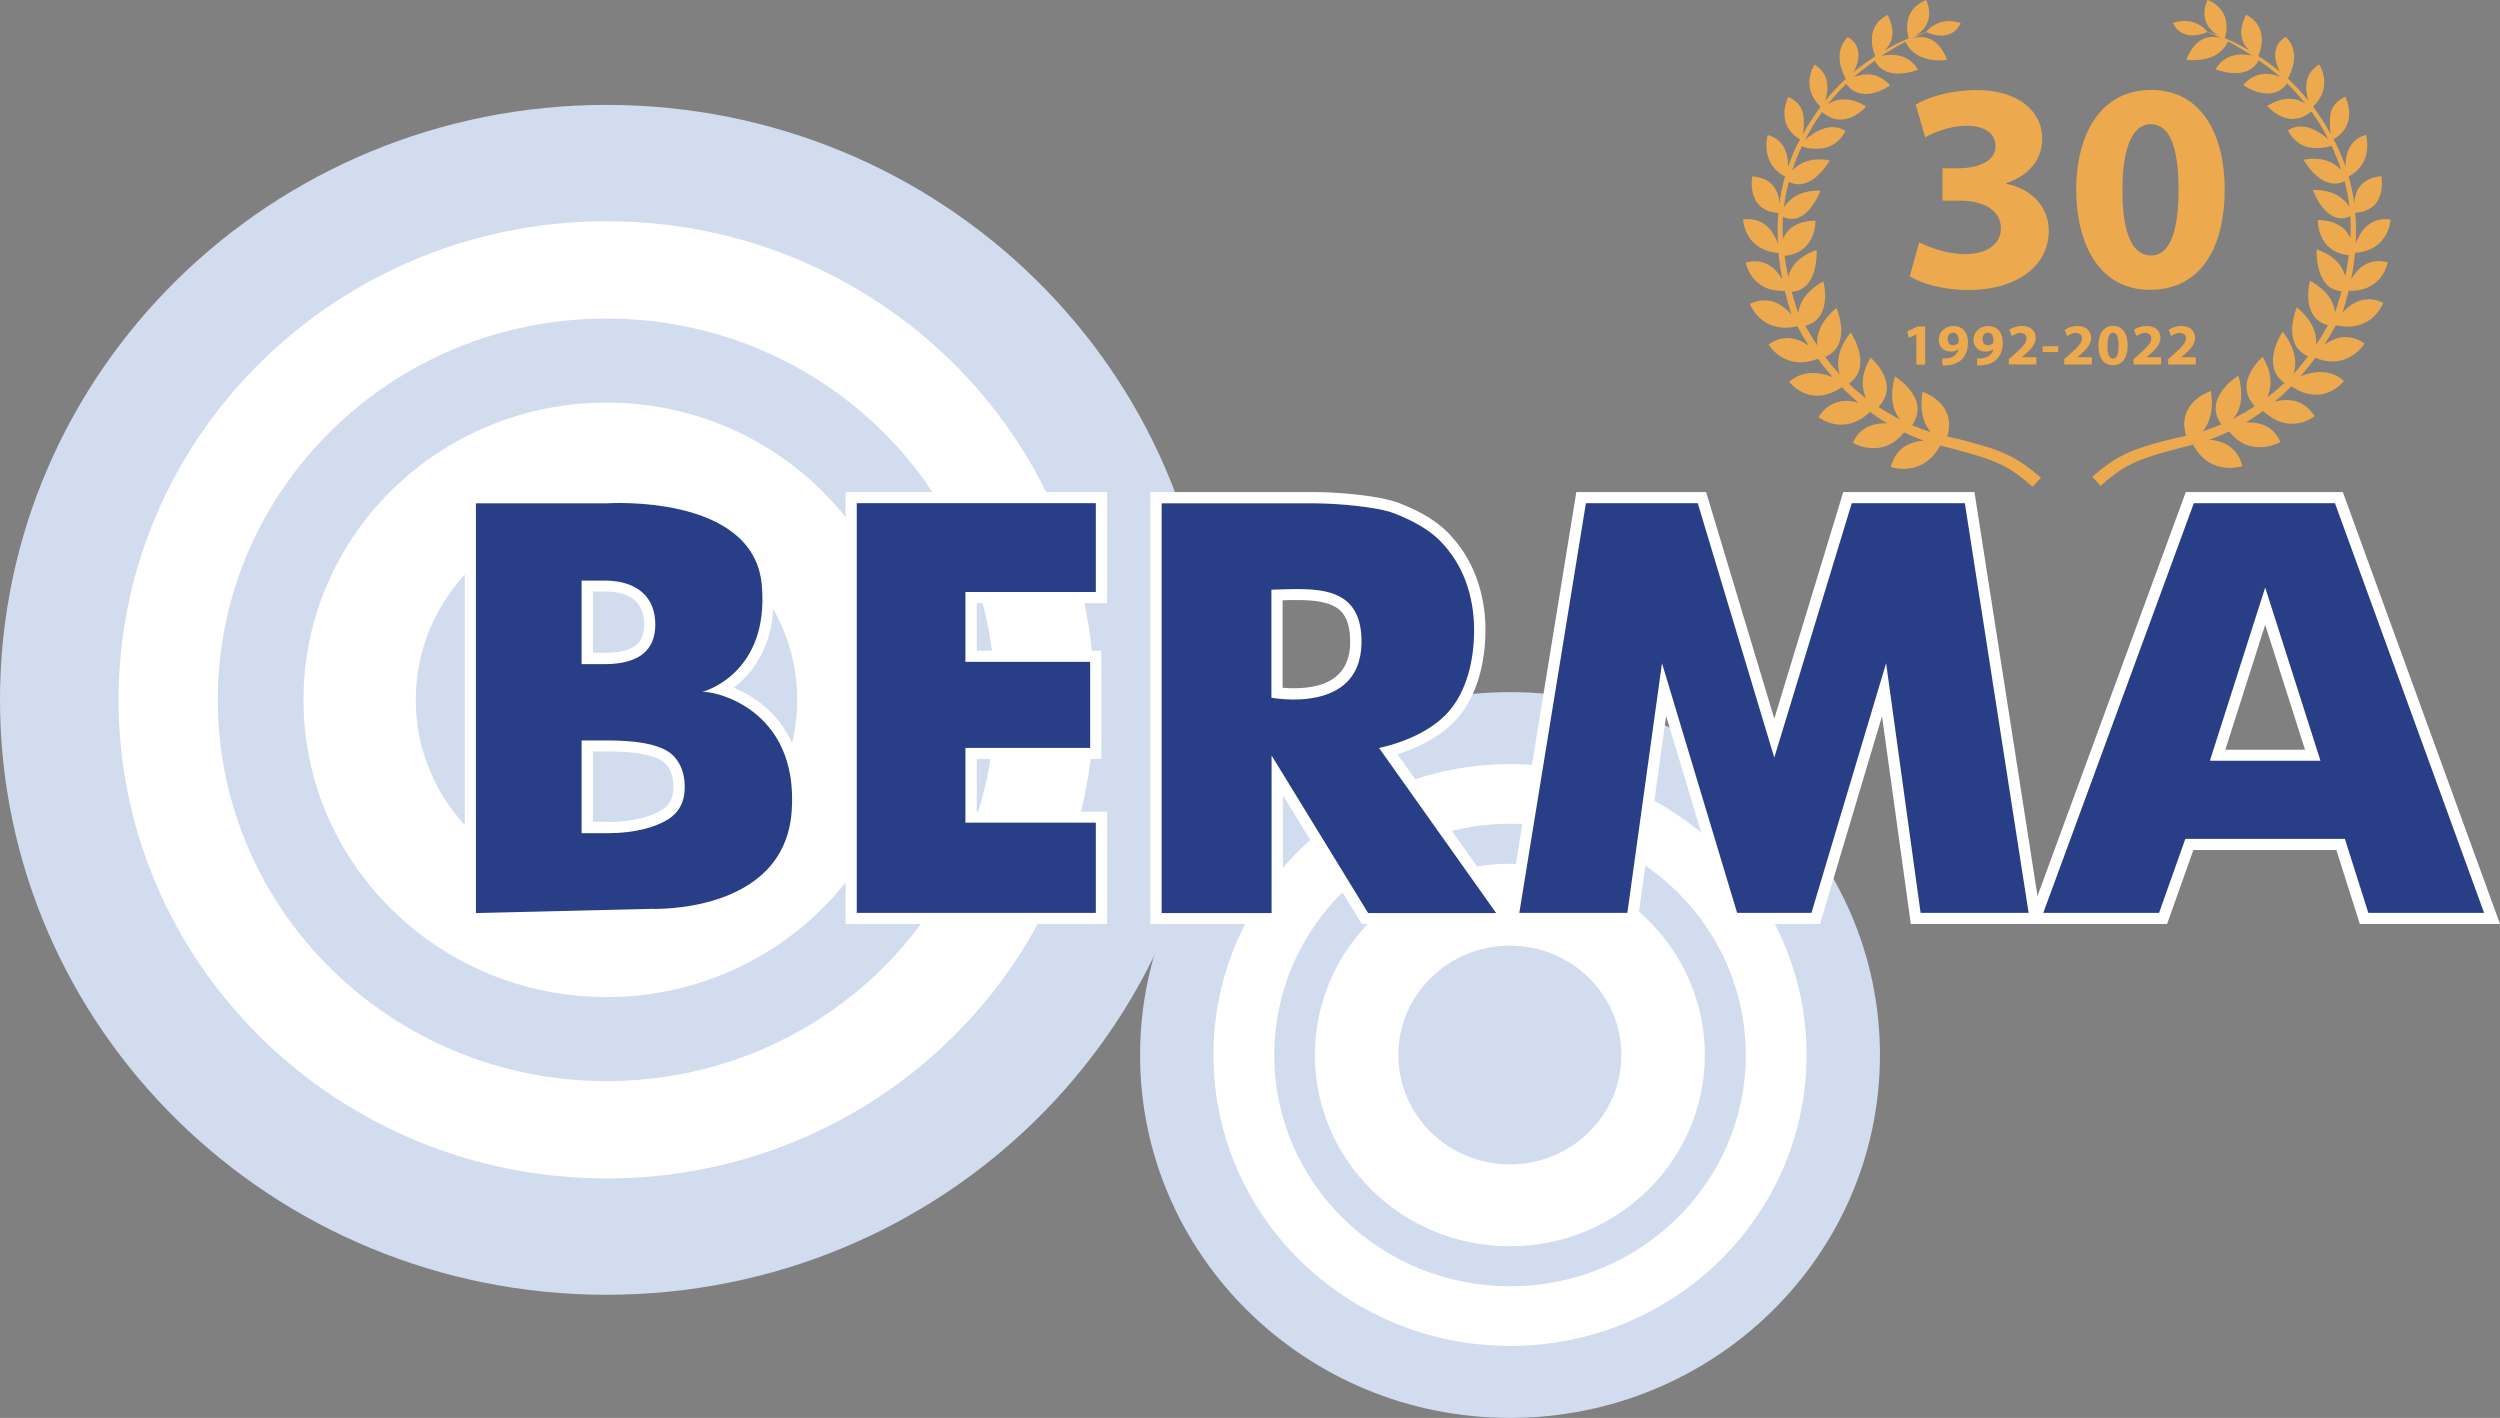
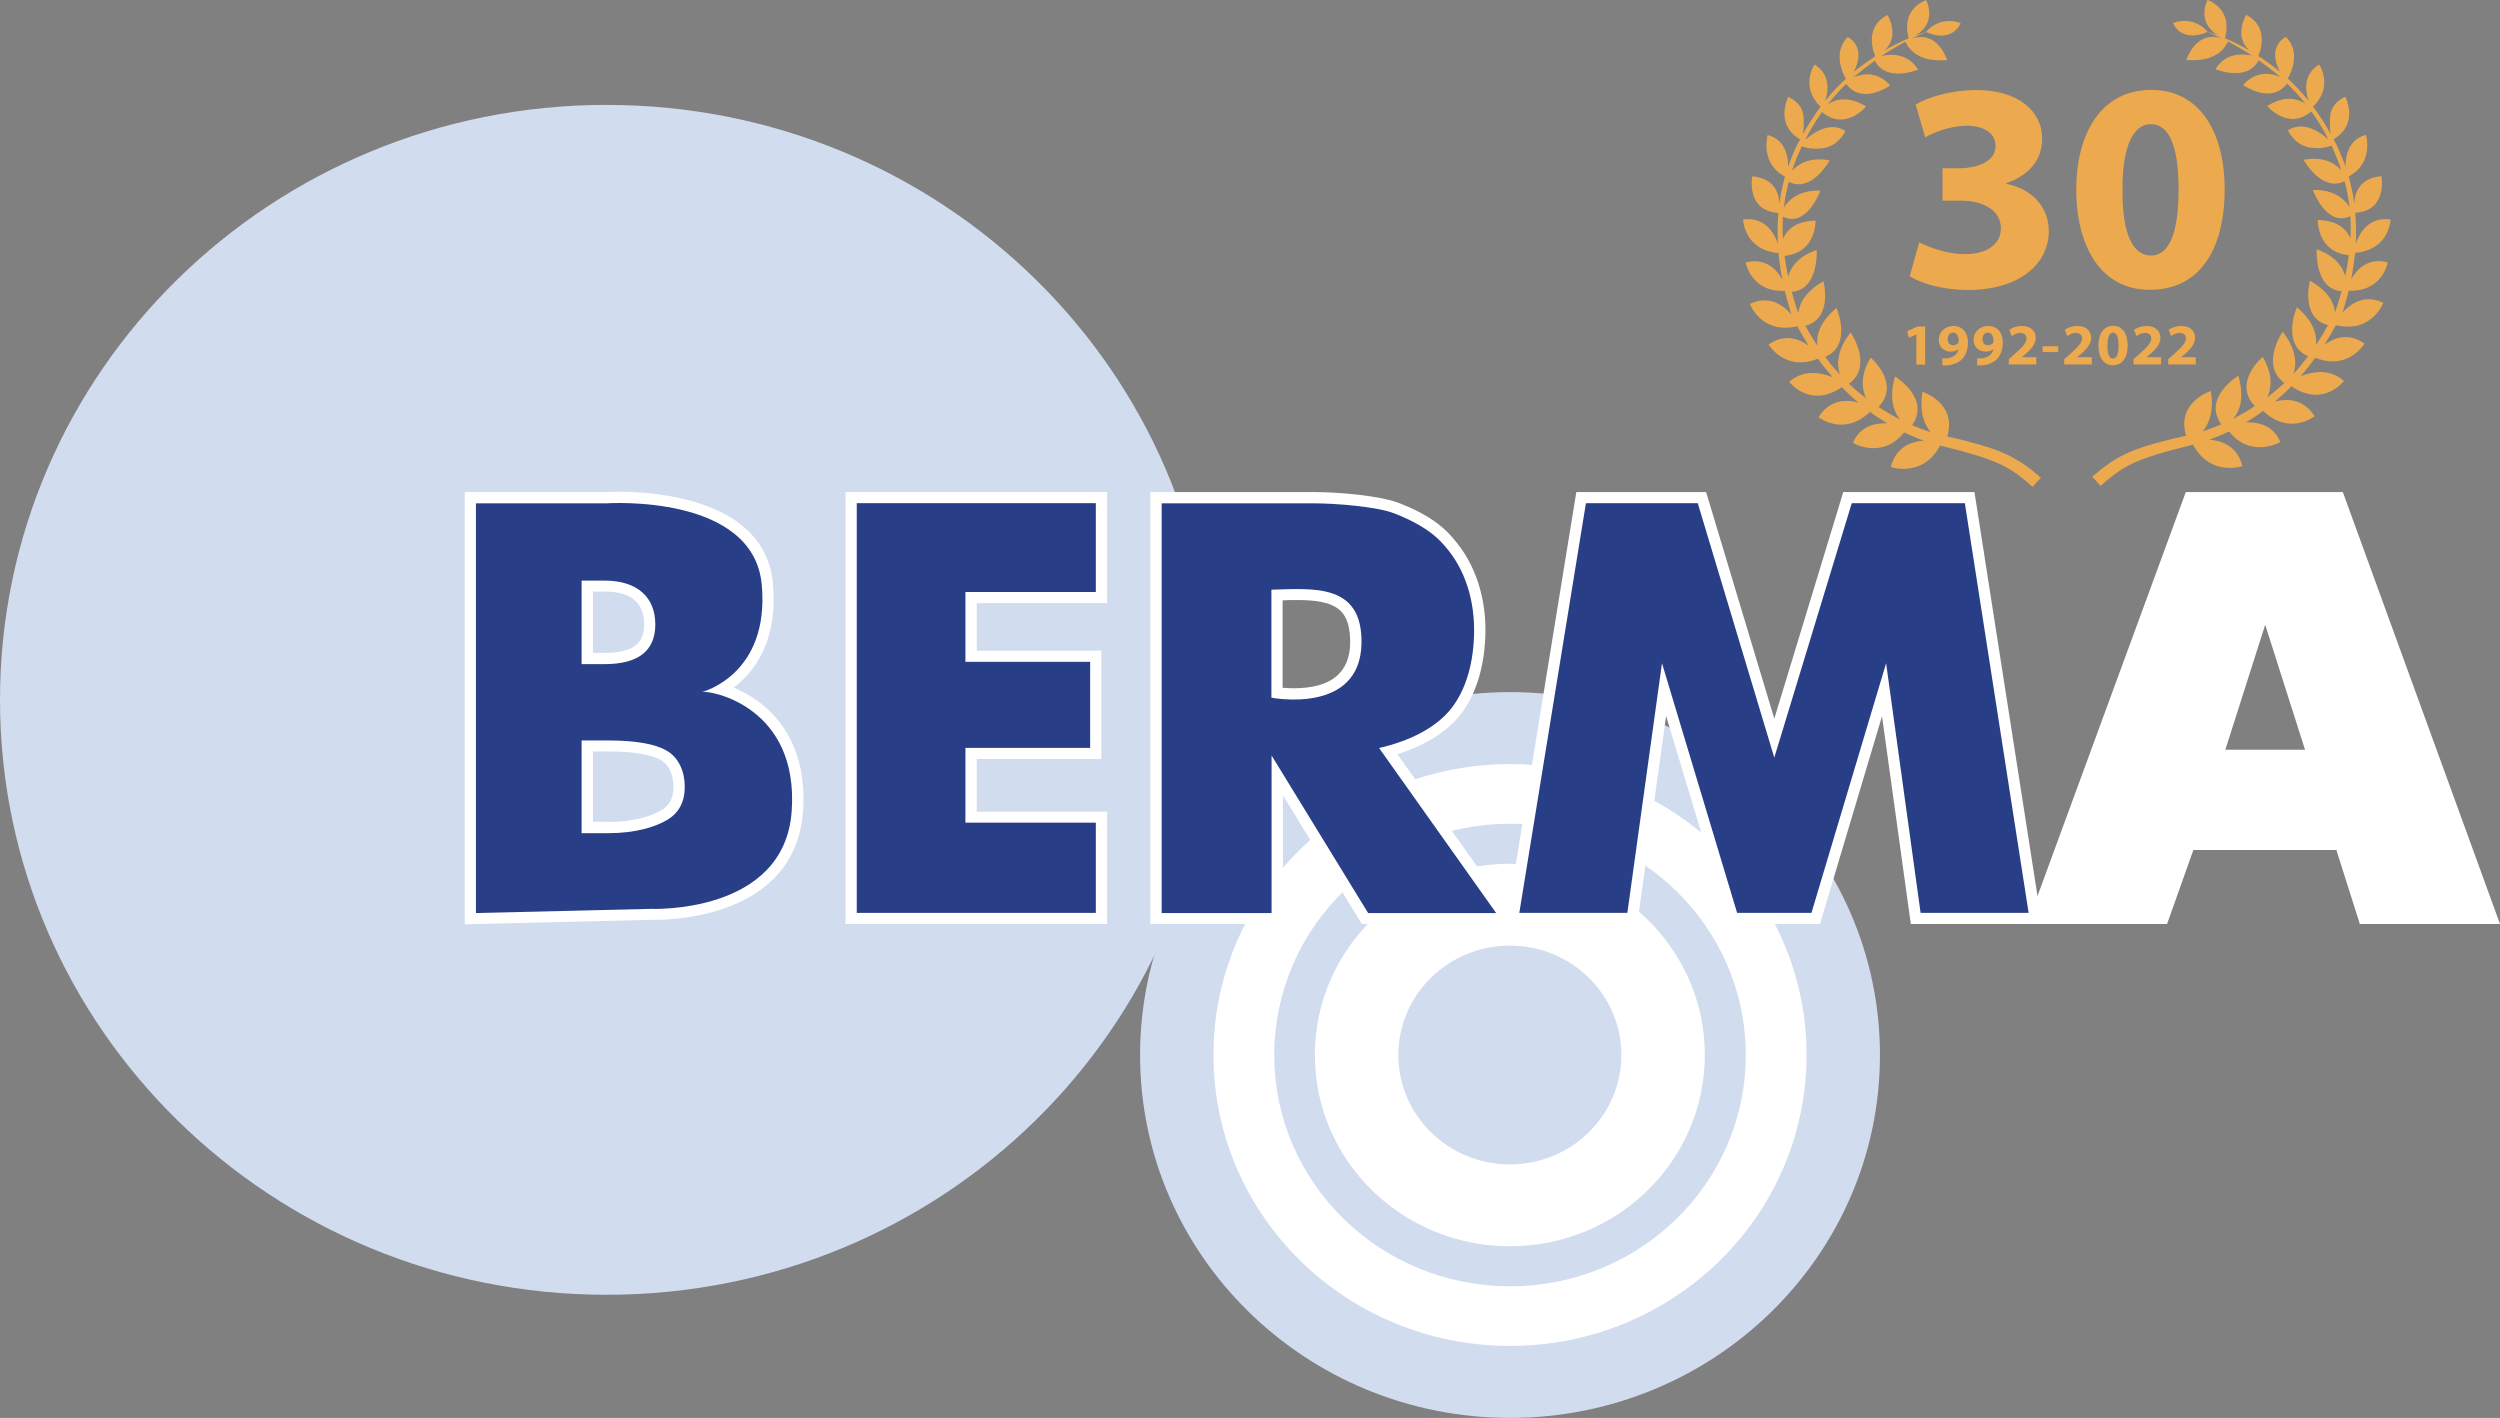
<svg xmlns="http://www.w3.org/2000/svg" width="201" height="114" viewBox="0 0 201 114" fill="none">
  <rect x="0" y="0" width="201" height="114" fill="#808080" stroke="none" />
  <g clip-path="url(#clip0_176_1223)">
    <path d="M97.524 56.267C97.524 82.687 75.695 104.1 48.762 104.1C21.83 104.1 0 82.687 0 56.267C0 29.848 21.83 8.434 48.762 8.434C75.695 8.434 97.524 29.848 97.524 56.267Z" fill="#D1DCEF" />
-     <path d="M87.99 56.267C87.99 77.519 70.427 94.747 48.762 94.747C27.097 94.747 9.535 77.519 9.535 56.267C9.535 35.015 27.097 17.787 48.762 17.787C70.427 17.787 87.99 35.015 87.99 56.267Z" fill="white" />
    <path d="M80.013 56.267C80.013 73.197 66.021 86.922 48.762 86.922C31.504 86.922 17.512 73.197 17.512 56.267C17.512 39.337 31.504 25.612 48.762 25.612C66.021 25.612 80.013 39.337 80.013 56.267Z" fill="#D1DCEF" />
-     <path d="M73.124 56.267C73.124 69.471 62.209 80.165 48.762 80.165C35.315 80.165 24.4 69.471 24.4 56.267C24.4 43.064 35.315 32.369 48.762 32.369C62.209 32.369 73.124 43.064 73.124 56.267Z" fill="white" />
    <path d="M64.096 56.267C64.096 64.577 57.233 71.309 48.762 71.309C40.291 71.309 33.428 64.577 33.428 56.267C33.428 47.958 40.291 41.225 48.762 41.225C57.233 41.225 64.096 47.958 64.096 56.267Z" fill="#D1DCEF" />
    <path d="M151.149 84.823C151.149 100.933 137.828 114 121.405 114C104.983 114 91.662 100.933 91.662 84.823C91.662 68.713 104.983 55.646 121.405 55.646C137.828 55.646 151.149 68.713 151.149 84.823Z" fill="#D1DCEF" />
    <path d="M145.248 84.823C145.248 97.741 134.574 108.212 121.405 108.212C108.236 108.212 97.562 97.741 97.562 84.823C97.562 71.905 108.236 61.434 121.405 61.434C134.574 61.434 145.248 71.905 145.248 84.823Z" fill="white" />
    <path d="M140.361 84.823C140.361 95.095 131.877 103.417 121.405 103.417C110.934 103.417 102.45 95.095 102.45 84.823C102.45 74.551 110.934 66.229 121.405 66.229C131.877 66.229 140.361 74.551 140.361 84.823Z" fill="#D1DCEF" />
    <path d="M137.068 84.823C137.068 93.319 130.054 100.2 121.393 100.2C112.732 100.2 105.717 93.319 105.717 84.823C105.717 76.327 112.732 69.446 121.393 69.446C130.054 69.446 137.068 76.327 137.068 84.823Z" fill="white" />
    <path d="M130.357 84.823C130.357 89.68 126.344 93.617 121.393 93.617C116.442 93.617 112.428 89.68 112.428 84.823C112.428 79.966 116.442 76.029 121.393 76.029C126.344 76.029 130.357 79.966 130.357 84.823Z" fill="#D1DCEF" />
    <path d="M158.455 35.549C157.822 35.375 157.189 35.238 156.556 35.089C157.379 32.394 154.568 31.5 154.568 31.5C154.302 33.139 154.72 34.133 155.226 34.742C154.72 34.58 154.213 34.394 153.732 34.183C155.252 32.009 152.352 30.27 152.352 30.27C151.845 32.096 152.289 33.152 152.77 33.736C152.744 33.723 152.706 33.698 152.681 33.686C152.124 33.388 151.567 33.065 151.035 32.717C152.846 30.817 150.402 28.755 150.402 28.755C149.541 30.183 149.693 31.288 150.035 32.021C149.554 31.661 149.098 31.276 148.655 30.854C150.642 29.425 148.794 26.73 148.794 26.73C147.642 28.183 147.68 29.363 147.92 30.121C147.907 30.096 147.882 30.084 147.869 30.059C147.477 29.624 147.097 29.177 146.755 28.692C148.958 27.736 147.654 24.755 147.654 24.755C146.261 25.91 146.033 27.016 146.109 27.786C145.768 27.276 145.451 26.742 145.147 26.196C147.401 25.612 146.603 22.619 146.603 22.619C145.122 23.451 144.679 24.407 144.59 25.128C144.577 25.103 144.565 25.066 144.539 25.041C144.362 24.519 144.197 23.997 144.058 23.463C146.261 23.289 146.059 20.097 146.059 20.097C144.539 20.619 143.969 21.513 143.767 22.246C143.653 21.687 143.552 21.128 143.476 20.569C146.046 20.333 145.97 17.737 145.97 17.737C144.337 17.774 143.64 18.495 143.349 19.215C143.336 18.917 143.324 18.619 143.324 18.321C143.324 18.023 143.324 17.725 143.349 17.427C145.274 18.346 146.363 15.328 146.363 15.328C144.666 15.265 143.818 16.06 143.425 16.669C143.501 15.986 143.64 15.303 143.818 14.62C145.666 15.539 147.11 12.893 147.11 12.893C145.514 12.595 144.577 13.179 144.083 13.725C144.299 13.055 144.565 12.396 144.869 11.763C145.16 11.874 145.793 12.048 146.654 11.899C147.844 11.701 148.376 10.533 148.376 10.533C147.148 9.726 145.793 10.657 145.122 11.253C145.527 10.471 145.983 9.726 146.489 9.005C148.363 10.595 150.035 8.558 150.035 8.558C148.579 7.664 147.54 7.999 146.958 8.384C147.414 7.8 147.907 7.254 148.439 6.745C149.718 8.496 151.972 6.869 151.972 6.869C150.921 5.689 149.731 5.912 149.009 6.223C149.009 6.223 149.022 6.223 149.034 6.21C149.579 5.739 150.149 5.304 150.731 4.881C151.668 6.67 154.213 5.602 154.213 5.602C153.403 4.273 152.073 4.323 151.276 4.496C151.896 4.087 152.542 3.701 153.2 3.354C154.036 5.229 156.556 4.819 156.556 4.819C155.758 2.782 154.441 2.857 153.719 3.093C154.099 2.907 154.466 2.733 154.859 2.584C157.075 3.503 157.632 1.851 157.632 1.851C155.897 1.267 154.948 2.459 154.859 2.571C154.568 2.658 154.289 2.757 154.011 2.857C155.809 1.789 154.859 0 154.859 0C152.833 0.845 153.365 2.757 153.466 3.08C152.77 3.366 152.111 3.701 151.491 4.074C152.808 2.944 151.757 1.205 151.757 1.205C149.705 2.248 150.769 4.509 150.769 4.509C150.769 4.509 150.769 4.509 150.782 4.509C150.187 4.906 149.604 5.329 149.047 5.776C150.123 3.664 148.553 2.981 148.553 2.981C147.388 4.161 148.072 5.726 148.401 6.335C147.806 6.881 147.249 7.477 146.743 8.111C146.996 7.341 147.198 5.974 145.881 5.192C145.881 5.192 144.691 6.968 146.375 8.583C145.856 9.278 145.375 10.024 144.957 10.781C145.008 10.471 145.046 10.011 145.008 9.403C144.919 8.198 143.767 7.788 143.767 7.788C142.843 10.011 144.311 10.98 144.729 11.204C144.666 11.316 144.603 11.44 144.539 11.552C144.235 12.148 143.982 12.781 143.767 13.415C143.767 12.52 143.526 11.216 142.121 10.856C142.121 10.856 141.462 13.117 143.514 14.197C143.311 14.918 143.159 15.65 143.058 16.383C143.032 15.563 142.691 14.334 140.88 14.172C140.88 14.172 140.348 16.967 142.982 17.116C142.944 17.526 142.919 17.936 142.919 18.346C142.919 18.768 142.919 19.178 142.944 19.6C142.64 18.718 141.906 17.427 140.146 17.638C140.146 17.638 140.196 20.097 142.995 20.346C143.058 21.054 143.159 21.762 143.298 22.47C142.843 21.662 141.944 20.693 140.361 21.103C140.361 21.103 140.753 23.5 143.501 23.389C143.653 24.01 143.818 24.631 144.02 25.239V25.264C144.02 25.264 144.02 25.264 144.02 25.277C143.374 24.532 142.247 23.699 140.69 24.432C140.69 24.432 141.589 26.904 144.501 26.233C144.793 26.767 145.096 27.289 145.426 27.798C144.641 27.239 143.476 26.792 142.197 27.699C142.197 27.699 143.488 29.91 146.16 28.842C146.527 29.351 146.932 29.835 147.338 30.32C146.388 29.947 144.982 29.686 143.856 30.705C143.856 30.705 145.502 32.891 148.085 31.127C148.503 31.562 148.946 31.972 149.414 32.369C148.465 32.108 147.122 32.096 146.211 33.537C146.211 33.537 148.199 35.151 150.351 33.114C150.794 33.45 151.25 33.748 151.731 34.034C150.731 33.996 149.528 34.282 148.971 35.611C148.971 35.611 151.326 36.99 153.086 34.766C153.605 35.015 154.137 35.238 154.682 35.425C153.656 35.499 152.415 35.946 152.023 37.549C152.023 37.549 154.593 38.443 155.986 35.822C156.733 36.021 157.467 36.182 158.202 36.406C159.189 36.679 160.152 36.99 161.025 37.425C161.899 37.859 162.672 38.468 163.419 39.139L164.09 38.406C163.305 37.723 162.431 37.052 161.456 36.592C160.481 36.12 159.455 35.822 158.442 35.561" fill="#ECA94D" />
    <path d="M188.312 25.239C188.502 24.618 188.68 23.997 188.832 23.376C191.579 23.476 191.972 21.091 191.972 21.091C190.389 20.681 189.49 21.65 189.034 22.457C189.173 21.749 189.275 21.041 189.351 20.333C192.149 20.085 192.2 17.638 192.2 17.638C190.44 17.427 189.705 18.718 189.401 19.588C189.427 19.166 189.439 18.756 189.427 18.333C189.427 17.924 189.389 17.514 189.363 17.104C191.997 16.955 191.465 14.16 191.465 14.16C189.655 14.334 189.313 15.563 189.287 16.371C189.186 15.638 189.034 14.905 188.832 14.185C190.896 13.104 190.224 10.844 190.224 10.844C188.832 11.204 188.578 12.508 188.578 13.402C188.363 12.769 188.097 12.148 187.806 11.539C187.743 11.415 187.679 11.303 187.616 11.191C188.034 10.968 189.503 9.999 188.578 7.776C188.578 7.776 187.426 8.185 187.337 9.39C187.299 9.999 187.337 10.459 187.388 10.769C186.97 10.011 186.489 9.266 185.97 8.57C187.654 6.956 186.464 5.18 186.464 5.18C185.147 5.974 185.349 7.328 185.603 8.098C185.096 7.465 184.539 6.869 183.944 6.322C184.273 5.726 184.957 4.149 183.792 2.969C183.792 2.969 182.222 3.652 183.298 5.763C182.741 5.304 182.171 4.881 181.563 4.496C181.563 4.496 181.563 4.496 181.576 4.496C181.576 4.496 182.64 2.236 180.588 1.192C180.588 1.192 179.55 2.919 180.854 4.062C180.221 3.689 179.563 3.354 178.879 3.068C178.98 2.745 179.512 0.845 177.486 -0.012C177.486 -0.012 176.537 1.776 178.335 2.844C178.056 2.745 177.777 2.646 177.486 2.559C177.41 2.447 176.448 1.267 174.713 1.838C174.713 1.838 175.27 3.49 177.486 2.571C177.866 2.733 178.246 2.907 178.626 3.08C177.891 2.844 176.587 2.77 175.777 4.807C175.777 4.807 178.309 5.204 179.132 3.329C179.791 3.677 180.437 4.062 181.057 4.472C180.272 4.298 178.93 4.236 178.119 5.565C178.119 5.565 180.652 6.633 181.601 4.844C182.197 5.267 182.766 5.701 183.311 6.173C183.311 6.173 183.311 6.173 183.324 6.186C182.602 5.875 181.399 5.652 180.348 6.832C180.348 6.832 182.614 8.459 183.881 6.707C184.412 7.217 184.906 7.776 185.362 8.347C184.78 7.949 183.741 7.614 182.285 8.521C182.285 8.521 183.957 10.545 185.831 8.956C186.337 9.664 186.806 10.421 187.198 11.204C186.527 10.607 185.172 9.676 183.944 10.483C183.944 10.483 184.476 11.651 185.666 11.85C186.527 11.999 187.16 11.825 187.451 11.713C187.755 12.359 188.021 13.017 188.236 13.675C187.743 13.129 186.818 12.545 185.21 12.843C185.21 12.843 186.654 15.489 188.502 14.57C188.68 15.241 188.819 15.924 188.895 16.619C188.502 16.023 187.641 15.216 185.957 15.278C185.957 15.278 187.034 18.296 188.971 17.377C188.984 17.675 188.996 17.973 188.996 18.271C188.996 18.569 188.996 18.867 188.971 19.166C188.68 18.458 187.983 17.725 186.35 17.688C186.35 17.688 186.274 20.271 188.844 20.52C188.768 21.078 188.68 21.637 188.553 22.196C188.35 21.463 187.781 20.569 186.261 20.047C186.261 20.047 186.059 23.252 188.262 23.414C188.123 23.948 187.958 24.469 187.781 24.991C187.768 25.028 187.755 25.053 187.73 25.078C187.654 24.358 187.211 23.401 185.717 22.569C185.717 22.569 184.919 25.562 187.173 26.146C186.882 26.68 186.552 27.214 186.211 27.736C186.286 26.966 186.059 25.86 184.666 24.705C184.666 24.705 183.374 27.686 185.565 28.643C185.21 29.115 184.843 29.574 184.45 30.009C184.438 30.034 184.413 30.046 184.4 30.059C184.64 29.314 184.678 28.121 183.526 26.668C183.526 26.668 181.677 29.351 183.665 30.792C183.222 31.202 182.766 31.587 182.285 31.959C182.614 31.239 182.779 30.133 181.918 28.692C181.918 28.692 179.474 30.754 181.285 32.655C180.753 33.003 180.196 33.326 179.639 33.624C179.614 33.636 179.576 33.661 179.55 33.673C180.044 33.09 180.487 32.046 179.968 30.208C179.968 30.208 177.056 31.947 178.588 34.12C178.094 34.332 177.6 34.518 177.094 34.679C177.6 34.083 178.018 33.077 177.752 31.438C177.752 31.438 174.941 32.332 175.764 35.027C175.144 35.176 174.498 35.313 173.865 35.487C172.852 35.748 171.839 36.046 170.851 36.518C169.864 36.977 169.003 37.648 168.218 38.331L168.889 39.064C169.636 38.393 170.408 37.785 171.282 37.35C172.155 36.915 173.118 36.605 174.105 36.331C174.84 36.12 175.574 35.946 176.321 35.748C177.714 38.368 180.285 37.474 180.285 37.474C179.892 35.872 178.651 35.437 177.626 35.35C178.17 35.164 178.702 34.94 179.221 34.692C180.981 36.915 183.336 35.536 183.336 35.536C182.779 34.195 181.589 33.922 180.576 33.959C181.057 33.673 181.513 33.363 181.956 33.04C184.109 35.077 186.097 33.462 186.097 33.462C185.172 32.021 183.843 32.034 182.893 32.295C183.362 31.897 183.805 31.487 184.223 31.052C186.806 32.816 188.452 30.63 188.452 30.63C187.325 29.612 185.919 29.872 184.97 30.245C185.387 29.773 185.78 29.276 186.147 28.767C188.806 29.835 190.11 27.624 190.11 27.624C188.832 26.718 187.654 27.152 186.882 27.711C187.211 27.202 187.515 26.68 187.806 26.146C190.718 26.817 191.617 24.345 191.617 24.345C190.06 23.612 188.933 24.445 188.287 25.19V25.177L188.312 25.239Z" fill="#ECA94D" />
    <path d="M48.598 52.491C51.409 52.491 51.788 51.324 51.788 50.193C51.788 48.442 50.712 47.56 48.598 47.56H47.673V52.491H48.598ZM48.914 66.08C51.231 66.08 52.574 65.496 53.169 65.148C53.84 64.763 54.144 64.154 54.144 63.248C54.144 62.279 53.776 61.484 53.156 61.124C52.599 60.801 51.409 60.416 48.901 60.416H47.673V66.067H48.901L48.914 66.08ZM37.366 39.561H48.749C48.864 39.561 49.243 39.536 49.788 39.536C52.535 39.536 61.538 40.07 62.146 46.927C62.513 51.013 61.032 53.386 59.728 54.652C59.487 54.888 59.234 55.1 58.993 55.286C59.981 55.696 61.108 56.354 62.108 57.398C63.957 59.348 64.78 61.981 64.565 65.248C64.324 68.725 62.399 71.321 58.981 72.75C56.385 73.831 53.663 73.955 52.624 73.955C52.46 73.955 52.346 73.955 52.295 73.955L37.366 74.315V39.573V39.561Z" fill="white" />
    <path d="M67.983 74.29V39.561H89.015V48.492H78.531V52.317H88.547V61.024H78.531V65.26H89.015V74.29H67.983Z" fill="white" />
    <path d="M153.631 74.29L151.314 57.584L146.325 74.29H138.993L133.954 57.559L131.636 74.29H121.089L126.736 39.561H137.17L142.653 57.782L148.199 39.561H158.746L164.166 74.29H153.631Z" fill="white" />
    <path d="M185.324 60.279L182.121 50.231L178.917 60.279H185.337H185.324ZM189.731 74.29L187.844 68.34H176.347L174.232 74.29H162.988L175.739 39.561H188.363L201 74.29H189.731Z" fill="white" />
    <path d="M103.134 55.298C103.387 55.323 103.691 55.336 104.02 55.336C106.996 55.336 108.528 54.106 108.553 51.684C108.566 50.491 108.325 49.647 107.793 49.125C107.021 48.355 105.578 48.243 104.273 48.243C103.894 48.243 103.501 48.243 103.121 48.268V55.298H103.134ZM109.49 74.29L103.146 63.943V74.29H92.485V39.561H105.616C107.515 39.561 110.883 39.834 112.441 40.43C114.201 41.101 115.543 41.921 116.442 42.852C117.429 43.871 118.189 45.063 118.683 46.392C119.177 47.709 119.43 49.138 119.43 50.628C119.43 53.386 118.708 55.832 117.391 57.497C116.315 58.851 114.555 59.944 112.352 60.639L122.038 74.29H109.49Z" fill="white" />
    <path d="M46.761 66.987H48.901C51.105 66.987 52.675 66.49 53.624 65.931C54.574 65.372 55.055 64.49 55.055 63.26C55.055 62.031 54.574 60.925 53.624 60.366C52.675 59.807 51.105 59.534 48.901 59.534H46.761V66.974V66.987ZM46.761 53.398H48.585C51.32 53.398 52.687 52.33 52.687 50.206C52.687 48.082 51.32 46.678 48.585 46.678H46.761V53.386V53.398ZM63.653 65.198C63.083 73.557 52.295 73.073 52.295 73.073L38.265 73.408V40.468H48.775C48.775 40.468 60.589 39.66 61.247 47.026C61.893 54.267 56.448 55.634 56.448 55.634C57.221 55.497 64.235 56.863 63.653 65.21" fill="#283E86" />
    <path d="M88.104 47.597H77.62V53.212H87.648V60.13H77.62V66.142H88.104V73.396H68.883V40.455H88.104V47.597Z" fill="#283E86" />
    <path d="M122.152 73.396L127.508 40.455H136.499L142.652 60.913L148.882 40.455H157.974L163.102 73.396H154.416L151.643 53.323L145.641 73.396H139.664L133.624 53.323L130.839 73.396H122.152Z" fill="#283E86" />
-     <path d="M186.565 61.161L182.121 47.237L177.676 61.161H186.565ZM188.515 67.446H175.701L173.586 73.396H164.28L176.385 40.455H187.73L199.721 73.396H190.414L188.528 67.446H188.515Z" fill="#283E86" />
    <path d="M102.222 56.081V47.411C105.578 47.324 109.541 46.877 109.465 51.709C109.376 57.497 102.222 56.093 102.222 56.093M110.87 60.142C113.276 59.596 115.429 58.54 116.67 56.975C117.898 55.422 118.518 53.162 118.518 50.653C118.518 49.249 118.29 47.945 117.835 46.715C117.379 45.486 116.695 44.417 115.783 43.486C114.872 42.554 113.504 41.822 112.099 41.275C110.706 40.741 107.477 40.468 105.616 40.468H93.397V73.408H102.235V60.739L109.997 73.408H120.291L110.87 60.13V60.142Z" fill="#283E86" />
    <path d="M154.074 26.892H154.061L153.466 27.165L153.339 26.631L154.175 26.246H154.783V29.314H154.074V26.892Z" fill="#ECA94D" />
    <path d="M156.594 27.264C156.594 27.525 156.733 27.761 157.037 27.761C157.227 27.761 157.379 27.662 157.442 27.562C157.467 27.525 157.48 27.475 157.48 27.388C157.48 27.065 157.353 26.742 157.024 26.742C156.771 26.742 156.594 26.954 156.594 27.276M156.15 28.817C156.239 28.817 156.328 28.817 156.467 28.817C156.682 28.804 156.91 28.742 157.087 28.63C157.29 28.494 157.417 28.295 157.48 28.059H157.467C157.328 28.196 157.125 28.27 156.847 28.27C156.315 28.27 155.872 27.91 155.872 27.314C155.872 26.718 156.366 26.208 157.049 26.208C157.847 26.208 158.227 26.817 158.227 27.525C158.227 28.158 158.024 28.63 157.683 28.941C157.379 29.202 156.973 29.351 156.492 29.376C156.366 29.376 156.239 29.376 156.163 29.376V28.817H156.15Z" fill="#ECA94D" />
    <path d="M159.392 27.264C159.392 27.525 159.531 27.761 159.835 27.761C160.025 27.761 160.177 27.662 160.24 27.562C160.266 27.525 160.278 27.475 160.278 27.388C160.278 27.065 160.152 26.742 159.822 26.742C159.569 26.742 159.392 26.954 159.392 27.276M158.949 28.817C159.037 28.817 159.126 28.817 159.265 28.817C159.481 28.804 159.708 28.742 159.886 28.63C160.088 28.494 160.228 28.295 160.278 28.059H160.266C160.126 28.196 159.924 28.27 159.645 28.27C159.113 28.27 158.67 27.91 158.67 27.314C158.67 26.718 159.164 26.208 159.848 26.208C160.645 26.208 161.025 26.817 161.025 27.525C161.025 28.158 160.823 28.63 160.481 28.941C160.177 29.202 159.772 29.351 159.291 29.376C159.164 29.376 159.037 29.376 158.961 29.376V28.817H158.949Z" fill="#ECA94D" />
    <path d="M161.507 29.314V28.879L161.912 28.519C162.596 27.922 162.925 27.575 162.937 27.214C162.937 26.966 162.785 26.767 162.418 26.767C162.152 26.767 161.912 26.904 161.747 27.028L161.545 26.519C161.785 26.345 162.14 26.208 162.57 26.208C163.279 26.208 163.672 26.618 163.672 27.165C163.672 27.674 163.292 28.084 162.836 28.481L162.545 28.717H163.722V29.301H161.507V29.314Z" fill="#ECA94D" />
    <path d="M165.483 27.835H164.229V28.308H165.483V27.835Z" fill="#ECA94D" />
    <path d="M165.964 29.314V28.879L166.369 28.519C167.053 27.922 167.382 27.575 167.394 27.214C167.394 26.966 167.242 26.767 166.875 26.767C166.609 26.767 166.369 26.904 166.204 27.028L166.002 26.519C166.242 26.345 166.597 26.208 167.027 26.208C167.736 26.208 168.129 26.618 168.129 27.165C168.129 27.674 167.749 28.084 167.293 28.481L167.002 28.717H168.18V29.301H165.964V29.314Z" fill="#ECA94D" />
    <path d="M169.433 27.786C169.433 28.494 169.598 28.829 169.889 28.829C170.18 28.829 170.332 28.481 170.332 27.786C170.332 27.09 170.18 26.742 169.889 26.742C169.623 26.742 169.433 27.078 169.446 27.786M171.067 27.761C171.067 28.705 170.674 29.363 169.876 29.363C169.079 29.363 168.711 28.655 168.711 27.786C168.711 26.904 169.091 26.196 169.902 26.196C170.712 26.196 171.067 26.929 171.067 27.761Z" fill="#ECA94D" />
    <path d="M171.535 29.314V28.879L171.94 28.519C172.624 27.922 172.953 27.575 172.966 27.214C172.966 26.966 172.814 26.767 172.447 26.767C172.181 26.767 171.94 26.904 171.775 27.028L171.573 26.519C171.813 26.345 172.168 26.208 172.599 26.208C173.308 26.208 173.7 26.618 173.7 27.165C173.7 27.674 173.32 28.084 172.864 28.481L172.573 28.717H173.751V29.301H171.535V29.314Z" fill="#ECA94D" />
    <path d="M174.321 29.314V28.879L174.726 28.519C175.41 27.922 175.739 27.575 175.752 27.214C175.752 26.966 175.6 26.767 175.232 26.767C174.967 26.767 174.726 26.904 174.561 27.028L174.359 26.519C174.599 26.345 174.954 26.208 175.384 26.208C176.094 26.208 176.486 26.618 176.486 27.165C176.486 27.674 176.106 28.084 175.65 28.481L175.359 28.717H176.537V29.301H174.321V29.314Z" fill="#ECA94D" />
    <path d="M154.289 19.476C154.947 19.811 156.454 20.433 157.974 20.433C159.898 20.433 160.873 19.526 160.873 18.358C160.873 16.831 159.316 16.135 157.683 16.135H156.176V13.527H157.619C158.86 13.502 160.443 13.055 160.443 11.738C160.443 10.806 159.658 10.111 158.1 10.111C156.809 10.111 155.441 10.657 154.783 11.042L154.023 8.409C154.973 7.813 156.872 7.241 158.923 7.241C162.304 7.241 164.191 8.98 164.191 11.117C164.191 12.769 163.241 14.061 161.291 14.731V14.781C163.191 15.116 164.723 16.532 164.723 18.557C164.723 21.302 162.266 23.314 158.24 23.314C156.188 23.314 154.466 22.793 153.542 22.209L154.302 19.489L154.289 19.476Z" fill="#ECA94D" />
    <path d="M170.649 15.29C170.623 18.855 171.497 20.544 172.941 20.544C174.384 20.544 175.156 18.781 175.156 15.241C175.156 11.701 174.397 9.986 172.915 9.986C171.548 9.986 170.623 11.688 170.649 15.29ZM178.866 15.191C178.866 19.998 176.891 23.302 172.852 23.302C168.813 23.302 166.951 19.687 166.926 15.29C166.926 10.794 168.876 7.229 172.966 7.229C177.056 7.229 178.866 10.931 178.866 15.191Z" fill="#ECA94D" />
  </g>
  <defs>
    <clipPath id="clip0_176_1223">
      <rect width="201" height="114" fill="white" />
    </clipPath>
  </defs>
</svg>